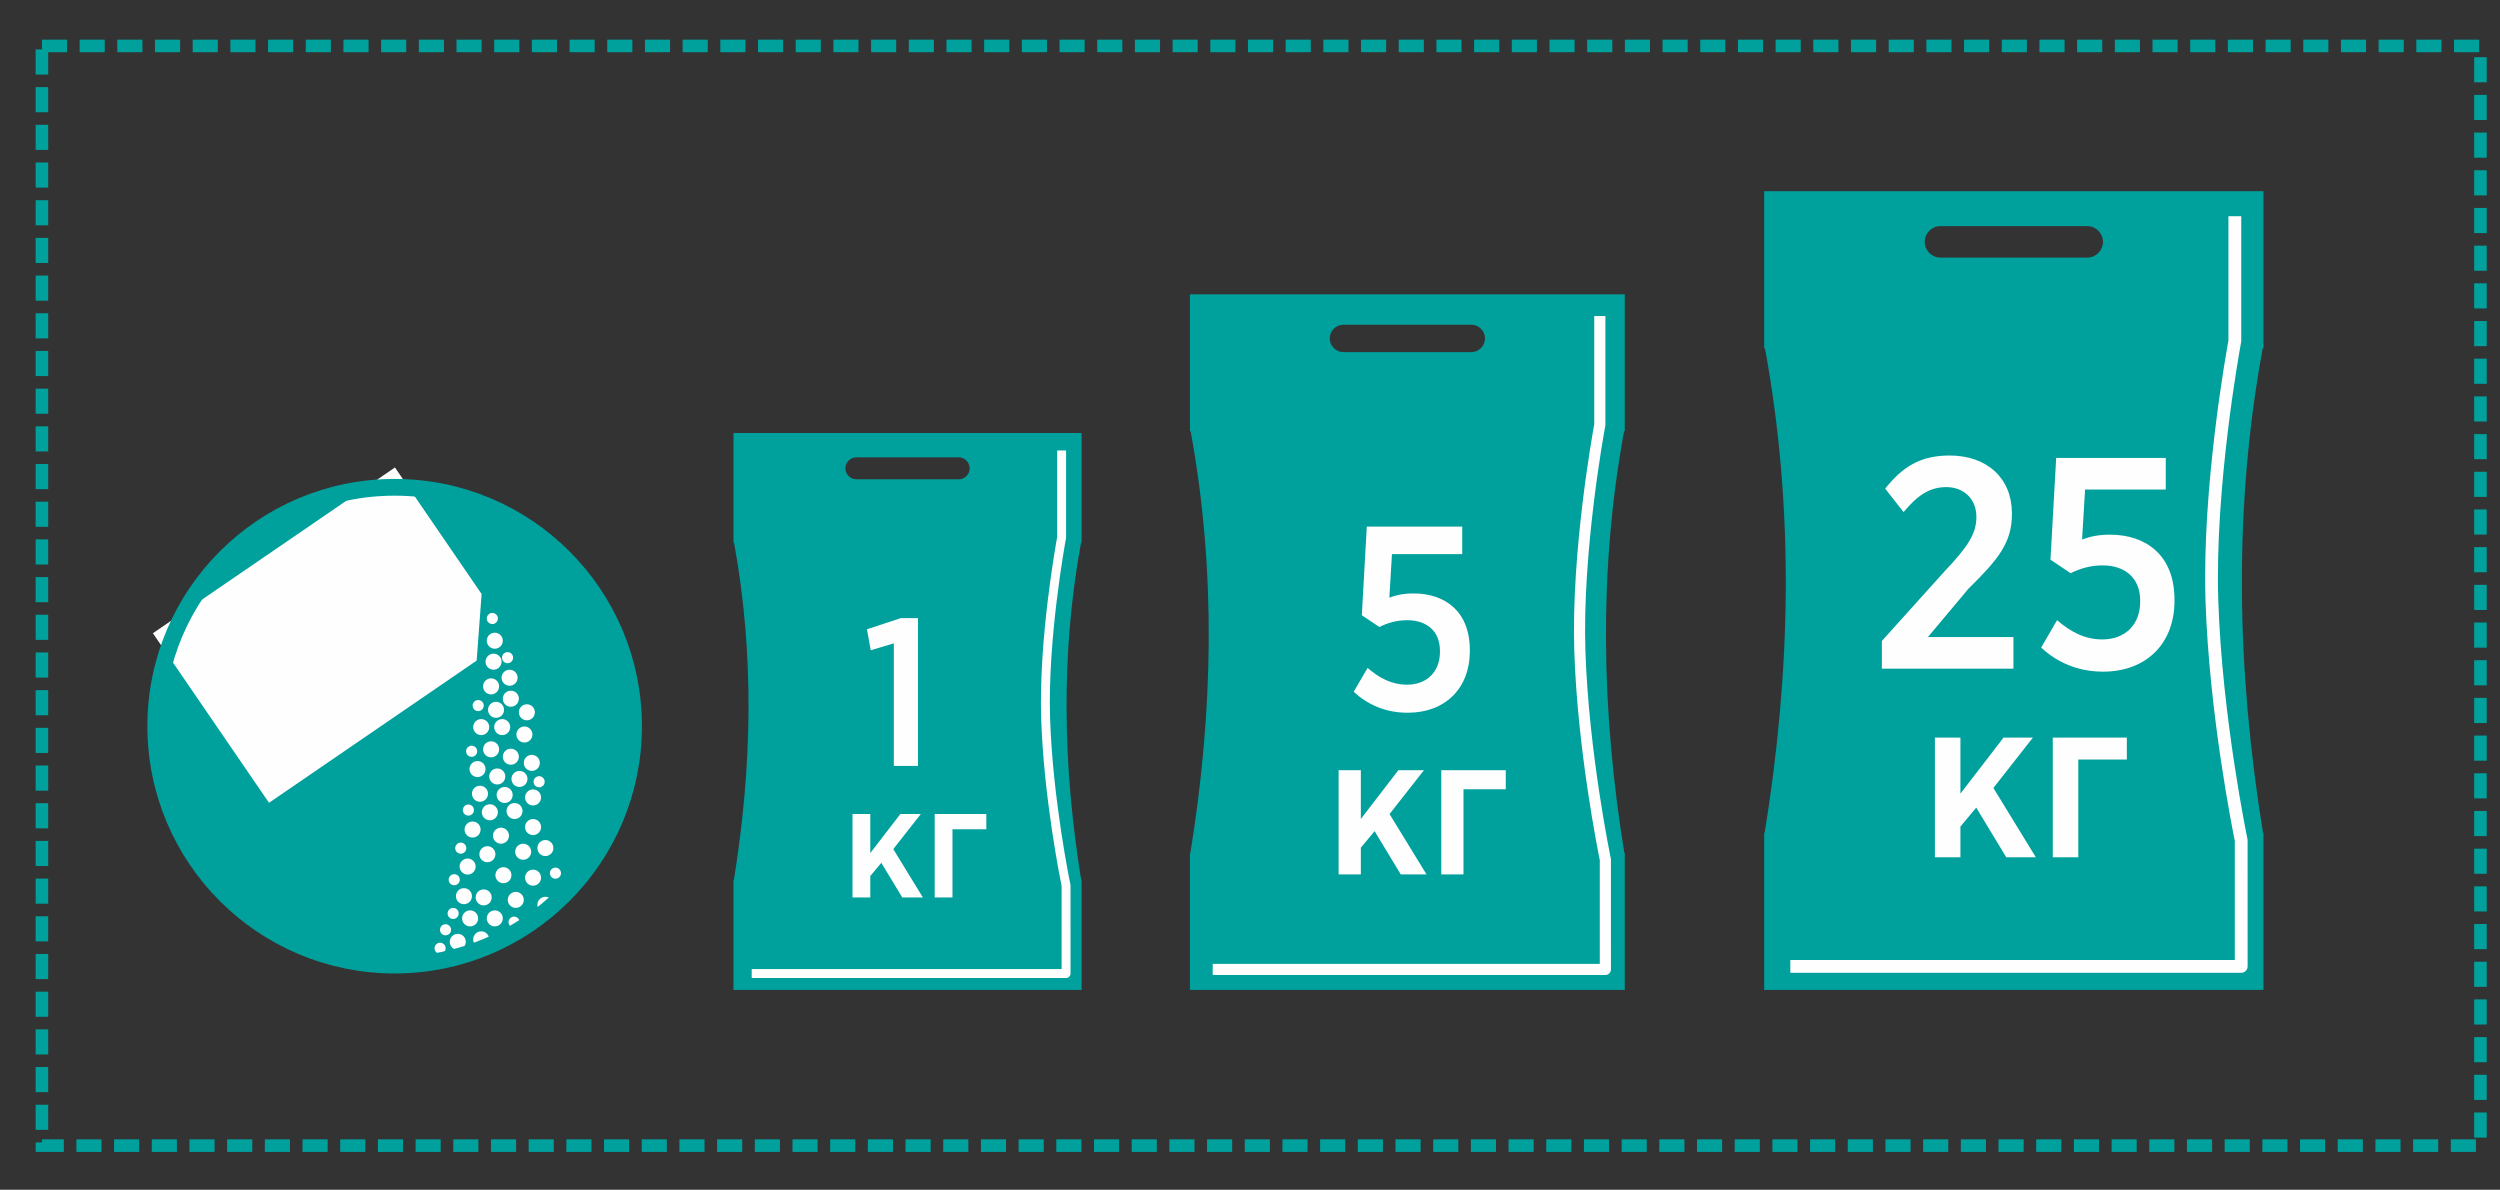
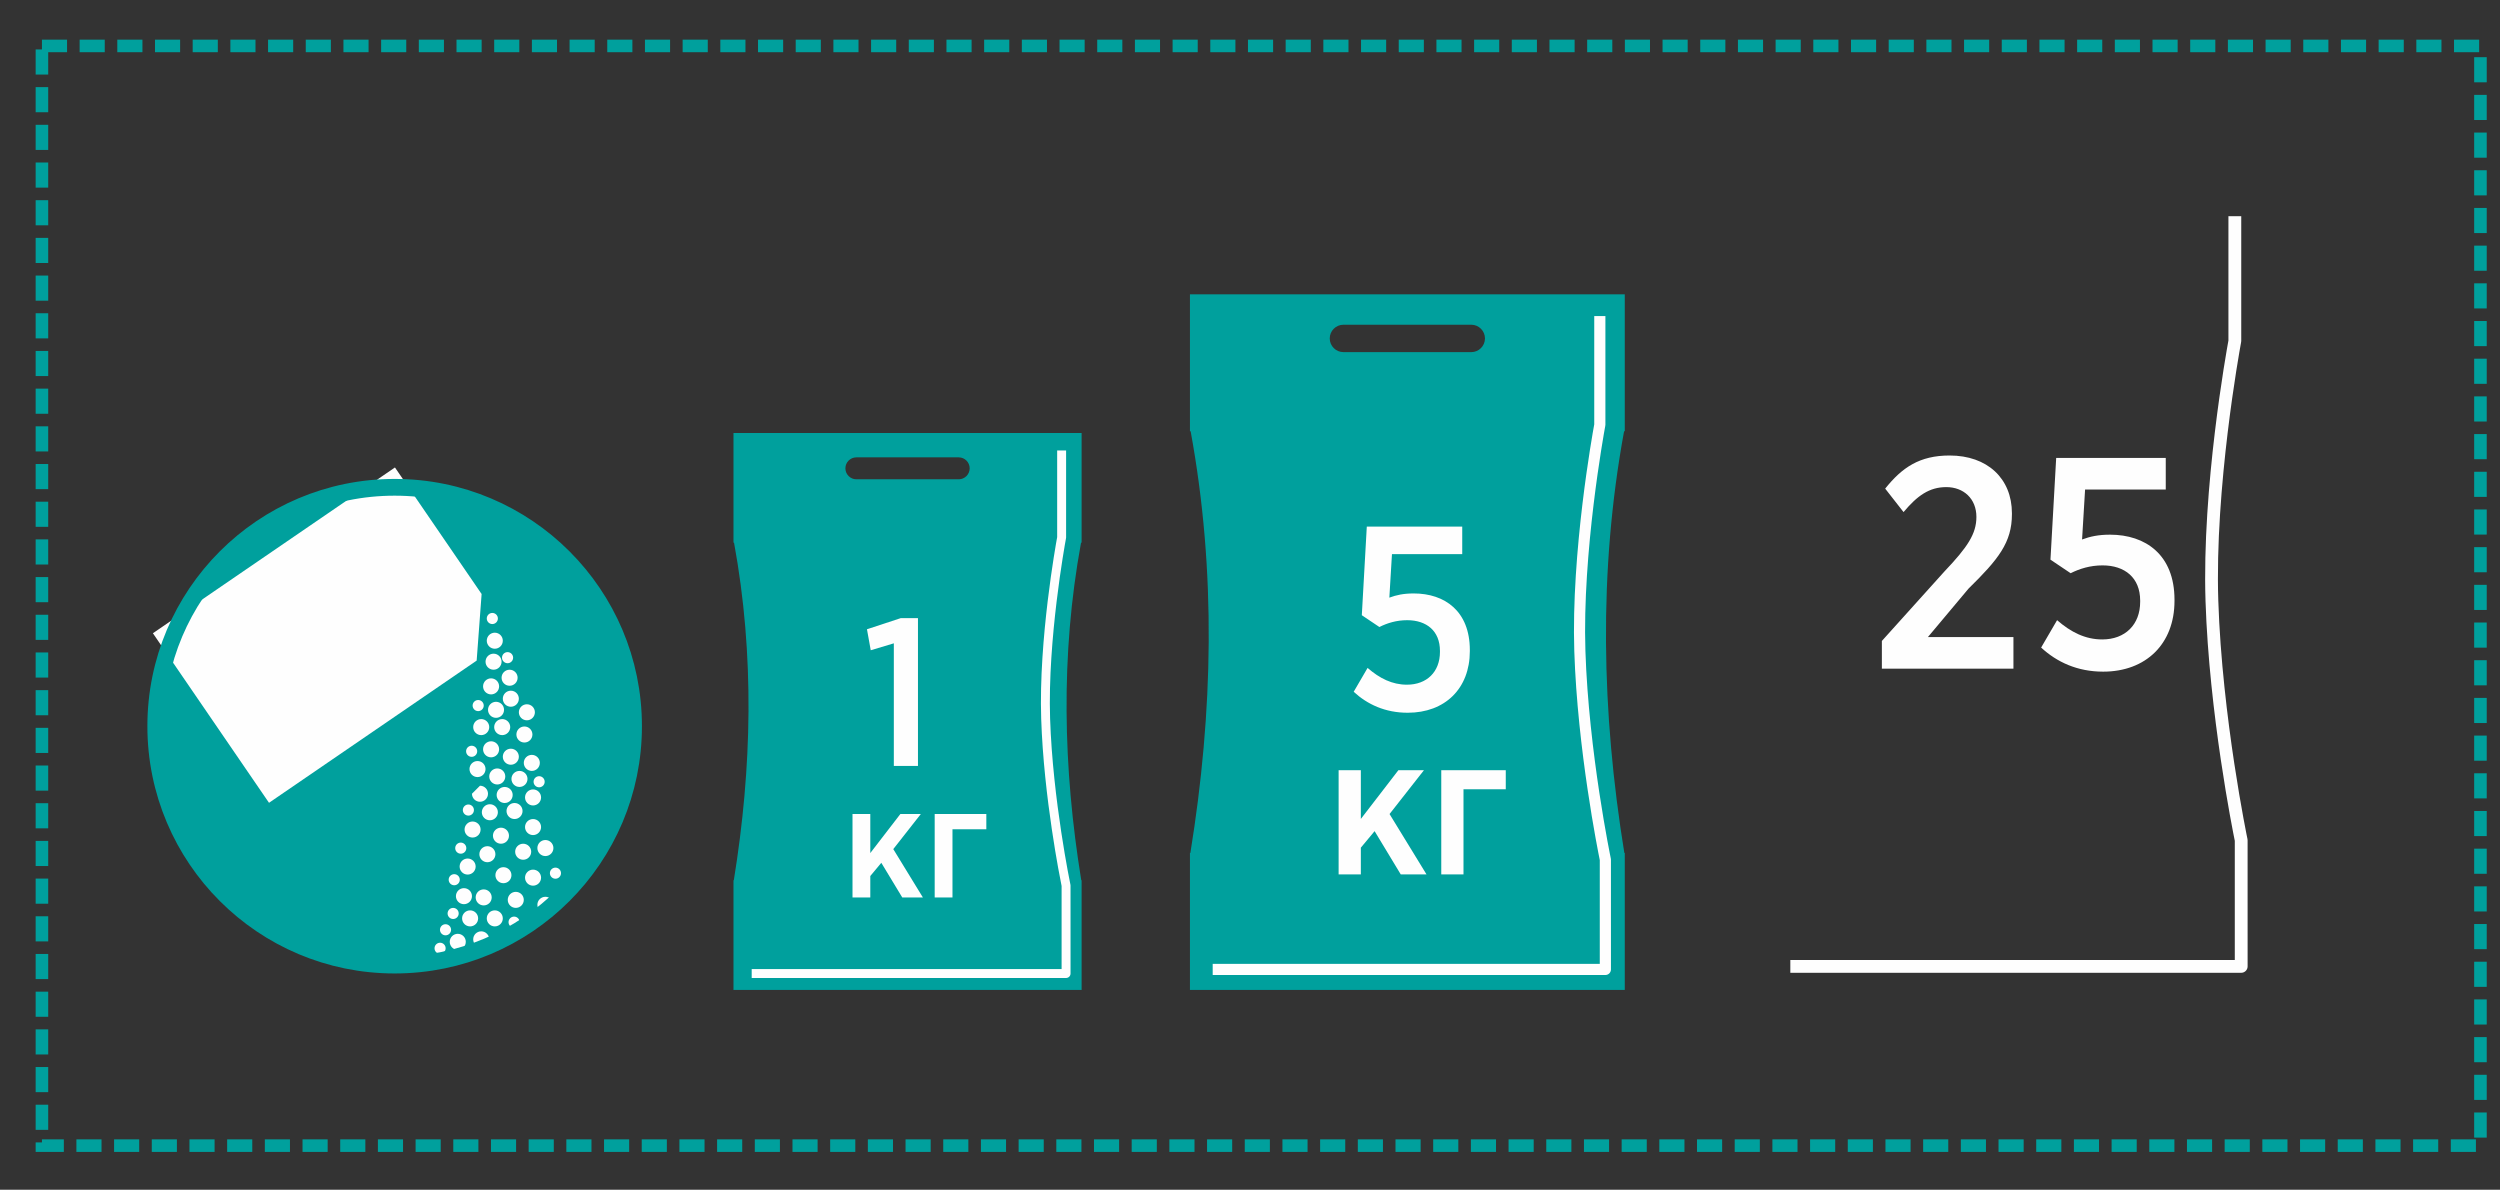
<svg xmlns="http://www.w3.org/2000/svg" width="622" height="296" viewBox="0 0 622 296">
  <rect x="0" y="0" width="622" height="296" fill="#333333" stroke="none" />
  <path id="path1" fill="#00a09d" fill-rule="evenodd" stroke="none" d="M 99.252 121.6 C 132.078 121.6 158.69 148.21 158.69 181.036 C 158.69 213.862 132.078 240.474 99.252 240.474 C 66.427 240.474 39.816 213.862 39.816 181.036 C 39.816 148.21 66.427 121.6 99.252 121.6" />
  <path id="path2" fill="#fefefe" fill-rule="evenodd" stroke="none" d="M 123.104 157.413 C 124.206 157.413 125.099 158.308 125.099 159.409 C 125.099 160.511 124.206 161.405 123.104 161.405 C 122.002 161.405 121.109 160.511 121.109 159.409 C 121.109 158.308 122.002 157.413 123.104 157.413" />
  <path id="path3" fill="#fefefe" fill-rule="evenodd" stroke="none" d="M 122.797 162.634 C 123.899 162.634 124.792 163.527 124.792 164.629 C 124.792 165.731 123.899 166.624 122.797 166.624 C 121.695 166.624 120.802 165.731 120.802 164.629 C 120.802 163.527 121.695 162.634 122.797 162.634" />
  <path id="path4" fill="#fefefe" fill-rule="evenodd" stroke="none" d="M 126.788 166.625 C 127.891 166.625 128.784 167.518 128.784 168.621 C 128.784 169.723 127.891 170.616 126.788 170.616 C 125.686 170.616 124.793 169.723 124.793 168.621 C 124.793 167.518 125.686 166.625 126.788 166.625" />
  <path id="path5" fill="#fefefe" fill-rule="evenodd" stroke="none" d="M 122.183 168.774 C 123.285 168.774 124.179 169.667 124.179 170.769 C 124.179 171.871 123.285 172.766 122.183 172.766 C 121.08 172.766 120.187 171.871 120.187 170.769 C 120.187 169.667 121.08 168.774 122.183 168.774" />
  <path id="path6" fill="#fefefe" fill-rule="evenodd" stroke="none" d="M 127.096 171.844 C 128.198 171.844 129.091 172.739 129.091 173.841 C 129.091 174.943 128.198 175.836 127.096 175.836 C 125.993 175.836 125.1 174.943 125.1 173.841 C 125.1 172.739 125.993 171.844 127.096 171.844" />
  <path id="path7" fill="#fefefe" fill-rule="evenodd" stroke="none" d="M 131.087 175.223 C 132.189 175.223 133.082 176.116 133.082 177.218 C 133.082 178.32 132.189 179.213 131.087 179.213 C 129.985 179.213 129.092 178.32 129.092 177.218 C 129.092 176.116 129.985 175.223 131.087 175.223" />
  <path id="path8" fill="#fefefe" fill-rule="evenodd" stroke="none" d="M 123.411 174.608 C 124.513 174.608 125.406 175.501 125.406 176.604 C 125.406 177.706 124.513 178.599 123.411 178.599 C 122.309 178.599 121.416 177.706 121.416 176.604 C 121.416 175.501 122.309 174.608 123.411 174.608" />
  <path id="path9" fill="#fefefe" fill-rule="evenodd" stroke="none" d="M 119.727 178.907 C 120.829 178.907 121.722 179.801 121.722 180.902 C 121.722 182.005 120.829 182.898 119.727 182.898 C 118.624 182.898 117.731 182.005 117.731 180.902 C 117.731 179.801 118.624 178.907 119.727 178.907" />
  <path id="path10" fill="#fefefe" fill-rule="evenodd" stroke="none" d="M 124.947 178.907 C 126.049 178.907 126.942 179.801 126.942 180.902 C 126.942 182.005 126.049 182.898 124.947 182.898 C 123.845 182.898 122.951 182.005 122.951 180.902 C 122.951 179.801 123.845 178.907 124.947 178.907" />
  <path id="path11" fill="#fefefe" fill-rule="evenodd" stroke="none" d="M 130.473 180.749 C 131.575 180.749 132.468 181.642 132.468 182.745 C 132.468 183.846 131.575 184.74 130.473 184.74 C 129.371 184.74 128.478 183.846 128.478 182.745 C 128.478 181.642 129.371 180.749 130.473 180.749" />
  <path id="path12" fill="#fefefe" fill-rule="evenodd" stroke="none" d="M 122.183 184.433 C 123.285 184.433 124.179 185.327 124.179 186.429 C 124.179 187.531 123.285 188.424 122.183 188.424 C 121.08 188.424 120.187 187.531 120.187 186.429 C 120.187 185.327 121.08 184.433 122.183 184.433" />
  <path id="path13" fill="#fefefe" fill-rule="evenodd" stroke="none" d="M 127.096 186.276 C 128.198 186.276 129.091 187.169 129.091 188.272 C 129.091 189.374 128.198 190.267 127.096 190.267 C 125.993 190.267 125.1 189.374 125.1 188.272 C 125.1 187.169 125.993 186.276 127.096 186.276" />
  <path id="path14" fill="#fefefe" fill-rule="evenodd" stroke="none" d="M 132.316 187.811 C 133.418 187.811 134.311 188.704 134.311 189.806 C 134.311 190.908 133.418 191.803 132.316 191.803 C 131.214 191.803 130.319 190.908 130.319 189.806 C 130.319 188.704 131.214 187.811 132.316 187.811" />
  <path id="path15" fill="#fefefe" fill-rule="evenodd" stroke="none" d="M 118.805 189.346 C 119.907 189.346 120.8 190.24 120.8 191.342 C 120.8 192.444 119.907 193.337 118.805 193.337 C 117.703 193.337 116.81 192.444 116.81 191.342 C 116.81 190.24 117.703 189.346 118.805 189.346" />
  <path id="path16" fill="#fefefe" fill-rule="evenodd" stroke="none" d="M 123.718 191.188 C 124.821 191.188 125.714 192.081 125.714 193.183 C 125.714 194.286 124.821 195.18 123.718 195.18 C 122.616 195.18 121.723 194.286 121.723 193.183 C 121.723 192.081 122.616 191.188 123.718 191.188" />
  <path id="path17" fill="#fefefe" fill-rule="evenodd" stroke="none" d="M 129.244 191.803 C 130.346 191.803 131.241 192.696 131.241 193.798 C 131.241 194.9 130.346 195.794 129.244 195.794 C 128.142 195.794 127.249 194.9 127.249 193.798 C 127.249 192.696 128.142 191.803 129.244 191.803" />
-   <path id="path18" fill="#fefefe" fill-rule="evenodd" stroke="none" d="M 119.42 195.487 C 120.521 195.487 121.414 196.38 121.414 197.482 C 121.414 198.584 120.521 199.479 119.42 199.479 C 118.317 199.479 117.424 198.584 117.424 197.482 C 117.424 196.38 118.317 195.487 119.42 195.487" />
+   <path id="path18" fill="#fefefe" fill-rule="evenodd" stroke="none" d="M 119.42 195.487 C 120.521 195.487 121.414 196.38 121.414 197.482 C 121.414 198.584 120.521 199.479 119.42 199.479 C 118.317 199.479 117.424 198.584 117.424 197.482 " />
  <path id="path19" fill="#fefefe" fill-rule="evenodd" stroke="none" d="M 125.561 195.794 C 126.663 195.794 127.556 196.687 127.556 197.79 C 127.556 198.891 126.663 199.786 125.561 199.786 C 124.459 199.786 123.564 198.891 123.564 197.79 C 123.564 196.687 124.459 195.794 125.561 195.794" />
  <path id="path20" fill="#fefefe" fill-rule="evenodd" stroke="none" d="M 132.623 196.408 C 133.725 196.408 134.618 197.302 134.618 198.404 C 134.618 199.506 133.725 200.399 132.623 200.399 C 131.521 200.399 130.627 199.506 130.627 198.404 C 130.627 197.302 131.521 196.408 132.623 196.408" />
  <path id="path21" fill="#fefefe" fill-rule="evenodd" stroke="none" d="M 121.877 200.093 C 122.978 200.093 123.872 200.986 123.872 202.088 C 123.872 203.19 122.978 204.083 121.877 204.083 C 120.774 204.083 119.88 203.19 119.88 202.088 C 119.88 200.986 120.774 200.093 121.877 200.093" />
  <path id="path22" fill="#fefefe" fill-rule="evenodd" stroke="none" d="M 128.017 199.786 C 129.119 199.786 130.012 200.679 130.012 201.781 C 130.012 202.883 129.119 203.776 128.017 203.776 C 126.915 203.776 126.022 202.883 126.022 201.781 C 126.022 200.679 126.915 199.786 128.017 199.786" />
  <path id="path23" fill="#fefefe" fill-rule="evenodd" stroke="none" d="M 117.578 204.391 C 118.68 204.391 119.573 205.285 119.573 206.387 C 119.573 207.489 118.68 208.382 117.578 208.382 C 116.476 208.382 115.581 207.489 115.581 206.387 C 115.581 205.285 116.476 204.391 117.578 204.391" />
  <path id="path24" fill="#fefefe" fill-rule="evenodd" stroke="none" d="M 124.64 205.926 C 125.742 205.926 126.635 206.82 126.635 207.923 C 126.635 209.025 125.742 209.918 124.64 209.918 C 123.537 209.918 122.644 209.025 122.644 207.923 C 122.644 206.82 123.537 205.926 124.64 205.926" />
  <path id="path25" fill="#fefefe" fill-rule="evenodd" stroke="none" d="M 132.623 203.777 C 133.725 203.777 134.618 204.67 134.618 205.773 C 134.618 206.875 133.725 207.768 132.623 207.768 C 131.521 207.768 130.627 206.875 130.627 205.773 C 130.627 204.67 131.521 203.777 132.623 203.777" />
  <path id="path26" fill="#fefefe" fill-rule="evenodd" stroke="none" d="M 135.693 208.996 C 136.795 208.996 137.688 209.89 137.688 210.992 C 137.688 212.094 136.795 212.988 135.693 212.988 C 134.591 212.988 133.698 212.094 133.698 210.992 C 133.698 209.89 134.591 208.996 135.693 208.996" />
  <path id="path27" fill="#fefefe" fill-rule="evenodd" stroke="none" d="M 130.166 209.918 C 131.268 209.918 132.161 210.811 132.161 211.913 C 132.161 213.015 131.268 213.908 130.166 213.908 C 129.064 213.908 128.171 213.015 128.171 211.913 C 128.171 210.811 129.064 209.918 130.166 209.918" />
  <path id="path28" fill="#fefefe" fill-rule="evenodd" stroke="none" d="M 121.262 210.532 C 122.364 210.532 123.257 211.425 123.257 212.527 C 123.257 213.629 122.364 214.522 121.262 214.522 C 120.16 214.522 119.266 213.629 119.266 212.527 C 119.266 211.425 120.16 210.532 121.262 210.532" />
  <path id="path29" fill="#fefefe" fill-rule="evenodd" stroke="none" d="M 116.349 213.602 C 117.451 213.602 118.344 214.495 118.344 215.598 C 118.344 216.7 117.451 217.594 116.349 217.594 C 115.247 217.594 114.354 216.7 114.354 215.598 C 114.354 214.495 115.247 213.602 116.349 213.602" />
  <path id="path30" fill="#fefefe" fill-rule="evenodd" stroke="none" d="M 125.254 215.752 C 126.356 215.752 127.249 216.645 127.249 217.748 C 127.249 218.85 126.356 219.743 125.254 219.743 C 124.152 219.743 123.257 218.85 123.257 217.748 C 123.257 216.645 124.152 215.752 125.254 215.752" />
  <path id="path31" fill="#fefefe" fill-rule="evenodd" stroke="none" d="M 132.623 216.365 C 133.725 216.365 134.618 217.26 134.618 218.362 C 134.618 219.464 133.725 220.357 132.623 220.357 C 131.521 220.357 130.627 219.464 130.627 218.362 C 130.627 217.26 131.521 216.365 132.623 216.365" />
  <path id="path32" fill="#fefefe" fill-rule="evenodd" stroke="none" d="M 120.341 221.279 C 121.443 221.279 122.336 222.172 122.336 223.274 C 122.336 224.376 121.443 225.269 120.341 225.269 C 119.239 225.269 118.346 224.376 118.346 223.274 C 118.346 222.172 119.239 221.279 120.341 221.279" />
  <path id="path33" fill="#fefefe" fill-rule="evenodd" stroke="none" d="M 128.324 221.893 C 129.426 221.893 130.319 222.786 130.319 223.888 C 130.319 224.99 129.426 225.883 128.324 225.883 C 127.222 225.883 126.329 224.99 126.329 223.888 C 126.329 222.786 127.222 221.893 128.324 221.893" />
  <path id="path34" fill="#fefefe" fill-rule="evenodd" stroke="none" d="M 135.693 223.12 C 136.795 223.12 137.688 224.015 137.688 225.116 C 137.688 226.219 136.795 227.112 135.693 227.112 C 134.591 227.112 133.698 226.219 133.698 225.116 C 133.698 224.015 134.591 223.12 135.693 223.12" />
  <path id="path35" fill="#fefefe" fill-rule="evenodd" stroke="none" d="M 116.963 226.499 C 118.066 226.499 118.959 227.392 118.959 228.494 C 118.959 229.596 118.066 230.489 116.963 230.489 C 115.861 230.489 114.968 229.596 114.968 228.494 C 114.968 227.392 115.861 226.499 116.963 226.499" />
  <path id="path36" fill="#fefefe" fill-rule="evenodd" stroke="none" d="M 115.428 220.971 C 116.53 220.971 117.424 221.865 117.424 222.966 C 117.424 224.069 116.53 224.962 115.428 224.962 C 114.326 224.962 113.433 224.069 113.433 222.966 C 113.433 221.865 114.326 220.971 115.428 220.971" />
  <path id="path37" fill="#fefefe" fill-rule="evenodd" stroke="none" d="M 123.104 226.499 C 124.206 226.499 125.099 227.392 125.099 228.494 C 125.099 229.596 124.206 230.489 123.104 230.489 C 122.002 230.489 121.109 229.596 121.109 228.494 C 121.109 227.392 122.002 226.499 123.104 226.499" />
  <path id="path38" fill="#fefefe" fill-rule="evenodd" stroke="none" d="M 119.727 231.718 C 120.829 231.718 121.722 232.612 121.722 233.714 C 121.722 234.816 120.829 235.709 119.727 235.709 C 118.624 235.709 117.731 234.816 117.731 233.714 C 117.731 232.612 118.624 231.718 119.727 231.718" />
  <path id="path39" fill="#fefefe" fill-rule="evenodd" stroke="none" d="M 113.893 232.332 C 114.995 232.332 115.889 233.225 115.889 234.327 C 115.889 235.429 114.995 236.324 113.893 236.324 C 112.791 236.324 111.898 235.429 111.898 234.327 C 111.898 233.225 112.791 232.332 113.893 232.332" />
  <path id="path40" fill="#fefefe" fill-rule="evenodd" stroke="none" d="M 122.491 152.5 C 123.254 152.5 123.872 153.119 123.872 153.882 C 123.872 154.646 123.254 155.265 122.491 155.265 C 121.728 155.265 121.109 154.646 121.109 153.882 C 121.109 153.119 121.728 152.5 122.491 152.5" />
  <path id="path41" fill="#fefefe" fill-rule="evenodd" stroke="none" d="M 118.97 174.163 C 119.734 174.163 120.353 174.782 120.353 175.545 C 120.353 176.308 119.734 176.928 118.97 176.928 C 118.207 176.928 117.588 176.308 117.588 175.545 C 117.588 174.782 118.207 174.163 118.97 174.163" />
  <path id="path42" fill="#fefefe" fill-rule="evenodd" stroke="none" d="M 117.345 185.537 C 118.109 185.537 118.727 186.155 118.727 186.919 C 118.727 187.682 118.109 188.3 117.345 188.3 C 116.582 188.3 115.964 187.682 115.964 186.919 C 115.964 186.155 116.582 185.537 117.345 185.537" />
  <path id="path43" fill="#fefefe" fill-rule="evenodd" stroke="none" d="M 116.534 200.159 C 117.297 200.159 117.914 200.778 117.914 201.541 C 117.914 202.304 117.297 202.923 116.534 202.923 C 115.77 202.923 115.151 202.304 115.151 201.541 C 115.151 200.778 115.77 200.159 116.534 200.159" />
  <path id="path44" fill="#fefefe" fill-rule="evenodd" stroke="none" d="M 114.639 209.637 C 115.402 209.637 116.019 210.256 116.019 211.019 C 116.019 211.782 115.402 212.4 114.639 212.4 C 113.874 212.4 113.256 211.782 113.256 211.019 C 113.256 210.256 113.874 209.637 114.639 209.637" />
  <path id="path45" fill="#fefefe" fill-rule="evenodd" stroke="none" d="M 113.013 217.49 C 113.777 217.49 114.395 218.109 114.395 218.872 C 114.395 219.635 113.777 220.253 113.013 220.253 C 112.25 220.253 111.631 219.635 111.631 218.872 C 111.631 218.109 112.25 217.49 113.013 217.49" />
  <path id="path46" fill="#fefefe" fill-rule="evenodd" stroke="none" d="M 112.743 225.883 C 113.506 225.883 114.124 226.502 114.124 227.266 C 114.124 228.029 113.506 228.647 112.743 228.647 C 111.978 228.647 111.361 228.029 111.361 227.266 C 111.361 226.502 111.978 225.883 112.743 225.883" />
  <path id="path47" fill="#fefefe" fill-rule="evenodd" stroke="none" d="M 110.847 229.946 C 111.61 229.946 112.229 230.565 112.229 231.328 C 112.229 232.091 111.61 232.709 110.847 232.709 C 110.083 232.709 109.466 232.091 109.466 231.328 C 109.466 230.565 110.083 229.946 110.847 229.946" />
  <path id="path48" fill="#fefefe" fill-rule="evenodd" stroke="none" d="M 109.493 234.549 C 110.256 234.549 110.874 235.168 110.874 235.932 C 110.874 236.695 110.256 237.312 109.493 237.312 C 108.729 237.312 108.111 236.695 108.111 235.932 C 108.111 235.168 108.729 234.549 109.493 234.549" />
  <path id="path49" fill="#fefefe" fill-rule="evenodd" stroke="none" d="M 138.196 215.864 C 138.959 215.864 139.577 216.482 139.577 217.245 C 139.577 218.008 138.959 218.628 138.196 218.628 C 137.433 218.628 136.814 218.008 136.814 217.245 C 136.814 216.482 137.433 215.864 138.196 215.864" />
  <path id="path50" fill="#fefefe" fill-rule="evenodd" stroke="none" d="M 127.906 228.05 C 128.669 228.05 129.288 228.669 129.288 229.432 C 129.288 230.195 128.669 230.813 127.906 230.813 C 127.143 230.813 126.525 230.195 126.525 229.432 C 126.525 228.669 127.143 228.05 127.906 228.05" />
  <path id="path51" fill="#fefefe" fill-rule="evenodd" stroke="none" d="M 134.135 193.117 C 134.898 193.117 135.516 193.736 135.516 194.499 C 135.516 195.262 134.898 195.882 134.135 195.882 C 133.372 195.882 132.753 195.262 132.753 194.499 C 132.753 193.736 133.372 193.117 134.135 193.117" />
  <path id="path52" fill="#fefefe" fill-rule="evenodd" stroke="none" d="M 126.282 162.247 C 127.045 162.247 127.664 162.865 127.664 163.628 C 127.664 164.391 127.045 165.01 126.282 165.01 C 125.519 165.01 124.9 164.391 124.9 163.628 C 124.9 162.865 125.519 162.247 126.282 162.247" />
  <path id="path53" fill="#fefefe" fill-rule="evenodd" stroke="none" d="M 98.263 116.305 L 119.826 147.794 L 118.594 164.356 L 66.928 199.736 L 38.038 157.548 Z" />
  <path id="path54" fill="none" stroke="#00a09d" stroke-width="4.168" d="M 98.19 121.241 C 131.016 121.241 157.628 147.851 157.628 180.677 C 157.628 213.503 131.016 240.114 98.19 240.114 C 65.365 240.114 38.754 213.503 38.754 180.677 C 38.754 147.851 65.365 121.241 98.19 121.241 Z" />
  <path id="path55" fill="none" stroke="#00a09d" stroke-width="3.126" stroke-dasharray="6.251 3.126" stroke-dashoffset="0" d="M 10.432 11.427 L 617.136 11.427 L 617.136 285.034 L 10.432 285.034 Z" />
-   <path id="path56" fill="#00a09d" fill-rule="evenodd" stroke="none" d="M 502.221 47.572 L 499.867 47.572 L 438.933 47.572 L 438.933 85.604 L 438.933 86.704 L 439.135 86.704 C 446.497 126.856 445.56 167.013 439.057 207.165 L 438.933 207.165 L 438.933 207.932 L 438.933 246.298 L 499.867 246.298 L 502.221 246.298 L 563.155 246.298 L 563.155 207.932 L 563.155 207.165 L 563.031 207.165 C 556.528 167.013 555.591 126.856 562.954 86.704 L 563.155 86.704 L 563.155 85.604 L 563.155 47.572 Z M 482.782 56.259 L 519.305 56.259 C 521.458 56.259 523.218 58.021 523.218 60.173 L 523.218 60.174 C 523.218 62.326 521.458 64.087 519.305 64.087 L 482.782 64.087 C 480.629 64.087 478.869 62.326 478.869 60.174 L 478.869 60.173 C 478.869 58.021 480.629 56.259 482.782 56.259" />
  <path id="path57" fill="#fefefe" stroke="none" d="M 557.622 53.79 L 557.622 84.846 C 557.622 84.989 557.602 85.127 557.568 85.258 C 557.145 87.554 550.997 121.421 551.912 149.441 C 552.857 178.449 559.152 208.661 559.17 208.749 C 559.191 208.855 559.202 208.961 559.202 209.065 L 559.206 240.437 C 559.206 241.318 558.493 242.032 557.611 242.032 L 445.434 242.032 L 445.434 238.842 L 556.017 238.842 L 556.017 209.202 C 555.502 206.679 549.65 177.578 548.734 149.54 C 547.814 121.318 553.951 87.336 554.432 84.725 L 554.432 53.79 Z" />
  <path id="path58" fill="#fefefe" stroke="none" d="M 541.014 149.506 L 541.014 149.206 C 541.014 138.046 533.823 133.027 524.985 133.027 C 522.064 133.027 520.041 133.477 518.019 134.226 L 518.768 121.792 L 538.841 121.792 L 538.841 113.928 L 511.578 113.928 L 510.155 139.244 L 515.173 142.615 C 517.42 141.491 520.041 140.667 523.112 140.667 C 528.655 140.667 532.475 143.738 532.475 149.431 L 532.475 149.73 C 532.475 155.423 528.73 159.093 523.037 159.093 C 518.843 159.093 515.248 157.295 511.802 154.299 L 507.833 161.115 C 511.728 164.71 516.821 167.107 523.262 167.107 C 533.898 167.107 541.014 160.216 541.014 149.506 Z M 500.942 166.358 L 500.942 158.494 L 479.67 158.494 L 489.782 146.435 C 497.197 139.169 500.567 134.975 500.567 127.934 L 500.567 127.71 C 500.567 119.021 494.425 113.329 485.063 113.329 C 477.573 113.329 473.229 116.325 469.034 121.568 L 473.603 127.41 C 477.049 123.29 480.045 121.193 484.239 121.193 C 488.508 121.193 491.729 124.039 491.729 128.608 C 491.729 132.803 489.557 136.098 483.79 142.165 L 468.21 159.467 L 468.21 166.358 Z" />
-   <path id="path59" fill="#fefefe" stroke="none" d="M 510.731 213.292 L 517.078 213.292 L 517.078 188.967 L 529.156 188.967 L 529.156 183.518 L 510.731 183.518 Z M 487.754 205.652 L 491.687 200.933 L 499.158 213.292 L 506.517 213.292 L 495.956 196.046 L 505.787 183.518 L 498.484 183.518 L 487.754 197.45 L 487.754 183.518 L 481.406 183.518 L 481.406 213.292 L 487.754 213.292 Z" />
  <path id="path60" fill="#00a09d" fill-rule="evenodd" stroke="none" d="M 226.617 107.733 L 224.975 107.733 L 182.489 107.733 L 182.489 134.253 L 182.489 135.019 L 182.63 135.019 C 187.761 163.016 187.11 191.016 182.574 219.013 L 182.489 219.013 L 182.489 219.548 L 182.489 246.298 L 224.975 246.298 L 226.617 246.298 L 269.104 246.298 L 269.104 219.548 L 269.104 219.013 L 269.018 219.013 C 264.484 191.016 263.831 163.016 268.964 135.019 L 269.104 135.019 L 269.104 134.253 L 269.104 107.733 Z M 213.063 113.791 L 238.53 113.791 C 240.03 113.791 241.257 115.018 241.257 116.52 L 241.257 116.52 C 241.257 118.021 240.03 119.249 238.53 119.249 L 213.063 119.249 C 211.562 119.249 210.334 118.021 210.334 116.52 L 210.334 116.52 C 210.334 115.018 211.562 113.791 213.063 113.791" />
  <path id="path61" fill="#fefefe" stroke="none" d="M 265.246 112.07 L 265.246 133.723 C 265.246 133.823 265.232 133.92 265.208 134.01 C 264.913 135.612 260.627 159.227 261.264 178.763 C 261.923 198.99 266.313 220.055 266.324 220.116 C 266.34 220.191 266.347 220.264 266.347 220.337 L 266.351 242.211 C 266.351 242.826 265.853 243.324 265.239 243.324 L 187.021 243.324 L 187.021 241.1 L 264.126 241.1 L 264.126 220.433 C 263.767 218.672 259.687 198.383 259.049 178.833 C 258.407 159.154 262.686 135.46 263.022 133.64 L 263.022 112.07 Z" />
  <path id="path62" fill="#fefefe" stroke="none" d="M 228.39 190.559 L 228.39 153.792 L 224.108 153.792 L 215.7 156.56 L 216.64 161.782 L 222.384 160.059 L 222.384 190.559 Z" />
  <path id="path63" fill="#fefefe" stroke="none" d="M 232.55 223.284 L 236.976 223.284 L 236.976 206.324 L 245.398 206.324 L 245.398 202.525 L 232.55 202.525 Z M 216.53 217.957 L 219.272 214.667 L 224.481 223.284 L 229.613 223.284 L 222.249 211.259 L 229.103 202.525 L 224.011 202.525 L 216.53 212.239 L 216.53 202.525 L 212.104 202.525 L 212.104 223.284 L 216.53 223.284 Z" />
  <path id="path64" fill="#00a09d" fill-rule="evenodd" stroke="none" d="M 351.175 73.226 L 349.125 73.226 L 296.057 73.226 L 296.057 106.349 L 296.057 107.307 L 296.233 107.307 C 302.644 142.276 301.829 177.248 296.165 212.218 L 296.057 212.218 L 296.057 212.885 L 296.057 246.298 L 349.125 246.298 L 351.175 246.298 L 404.243 246.298 L 404.243 212.885 L 404.243 212.218 L 404.136 212.218 C 398.472 177.248 397.656 142.276 404.068 107.307 L 404.243 107.307 L 404.243 106.349 L 404.243 73.226 Z M 334.245 80.792 L 366.054 80.792 C 367.929 80.792 369.462 82.326 369.462 84.201 L 369.462 84.201 C 369.462 86.076 367.929 87.609 366.054 87.609 L 334.245 87.609 C 332.37 87.609 330.838 86.076 330.838 84.201 L 330.838 84.201 C 330.838 82.326 332.37 80.792 334.245 80.792" />
  <path id="path65" fill="#fefefe" stroke="none" d="M 399.424 78.643 L 399.424 105.688 C 399.424 105.813 399.407 105.933 399.376 106.046 C 399.009 108.046 393.654 137.543 394.451 161.945 C 395.274 187.209 400.757 213.52 400.771 213.595 C 400.791 213.689 400.8 213.781 400.8 213.872 L 400.805 241.194 C 400.805 241.961 400.182 242.584 399.415 242.584 L 301.718 242.584 L 301.718 239.805 L 398.026 239.805 L 398.026 213.991 C 397.577 211.794 392.481 186.449 391.684 162.031 C 390.883 137.452 396.227 107.858 396.647 105.583 L 396.647 78.643 Z" />
  <path id="path66" fill="#fefefe" stroke="none" d="M 365.695 162.001 L 365.695 161.74 C 365.695 152.021 359.433 147.65 351.736 147.65 C 349.192 147.65 347.43 148.041 345.669 148.694 L 346.322 137.865 L 363.804 137.865 L 363.804 131.016 L 340.059 131.016 L 338.82 153.064 L 343.19 156 C 345.147 155.021 347.43 154.304 350.105 154.304 C 354.932 154.304 358.259 156.978 358.259 161.936 L 358.259 162.197 C 358.259 167.154 354.997 170.351 350.04 170.351 C 346.387 170.351 343.256 168.785 340.255 166.176 L 336.798 172.112 C 340.19 175.243 344.625 177.331 350.235 177.331 C 359.498 177.331 365.695 171.329 365.695 162.001 Z" />
  <path id="path67" fill="#fefefe" stroke="none" d="M 358.587 217.553 L 364.116 217.553 L 364.116 196.368 L 374.635 196.368 L 374.635 191.622 L 358.587 191.622 Z M 338.577 210.899 L 342.002 206.789 L 348.509 217.553 L 354.918 217.553 L 345.72 202.533 L 354.282 191.622 L 347.922 191.622 L 338.577 203.756 L 338.577 191.622 L 333.049 191.622 L 333.049 217.553 L 338.577 217.553 Z" />
</svg>